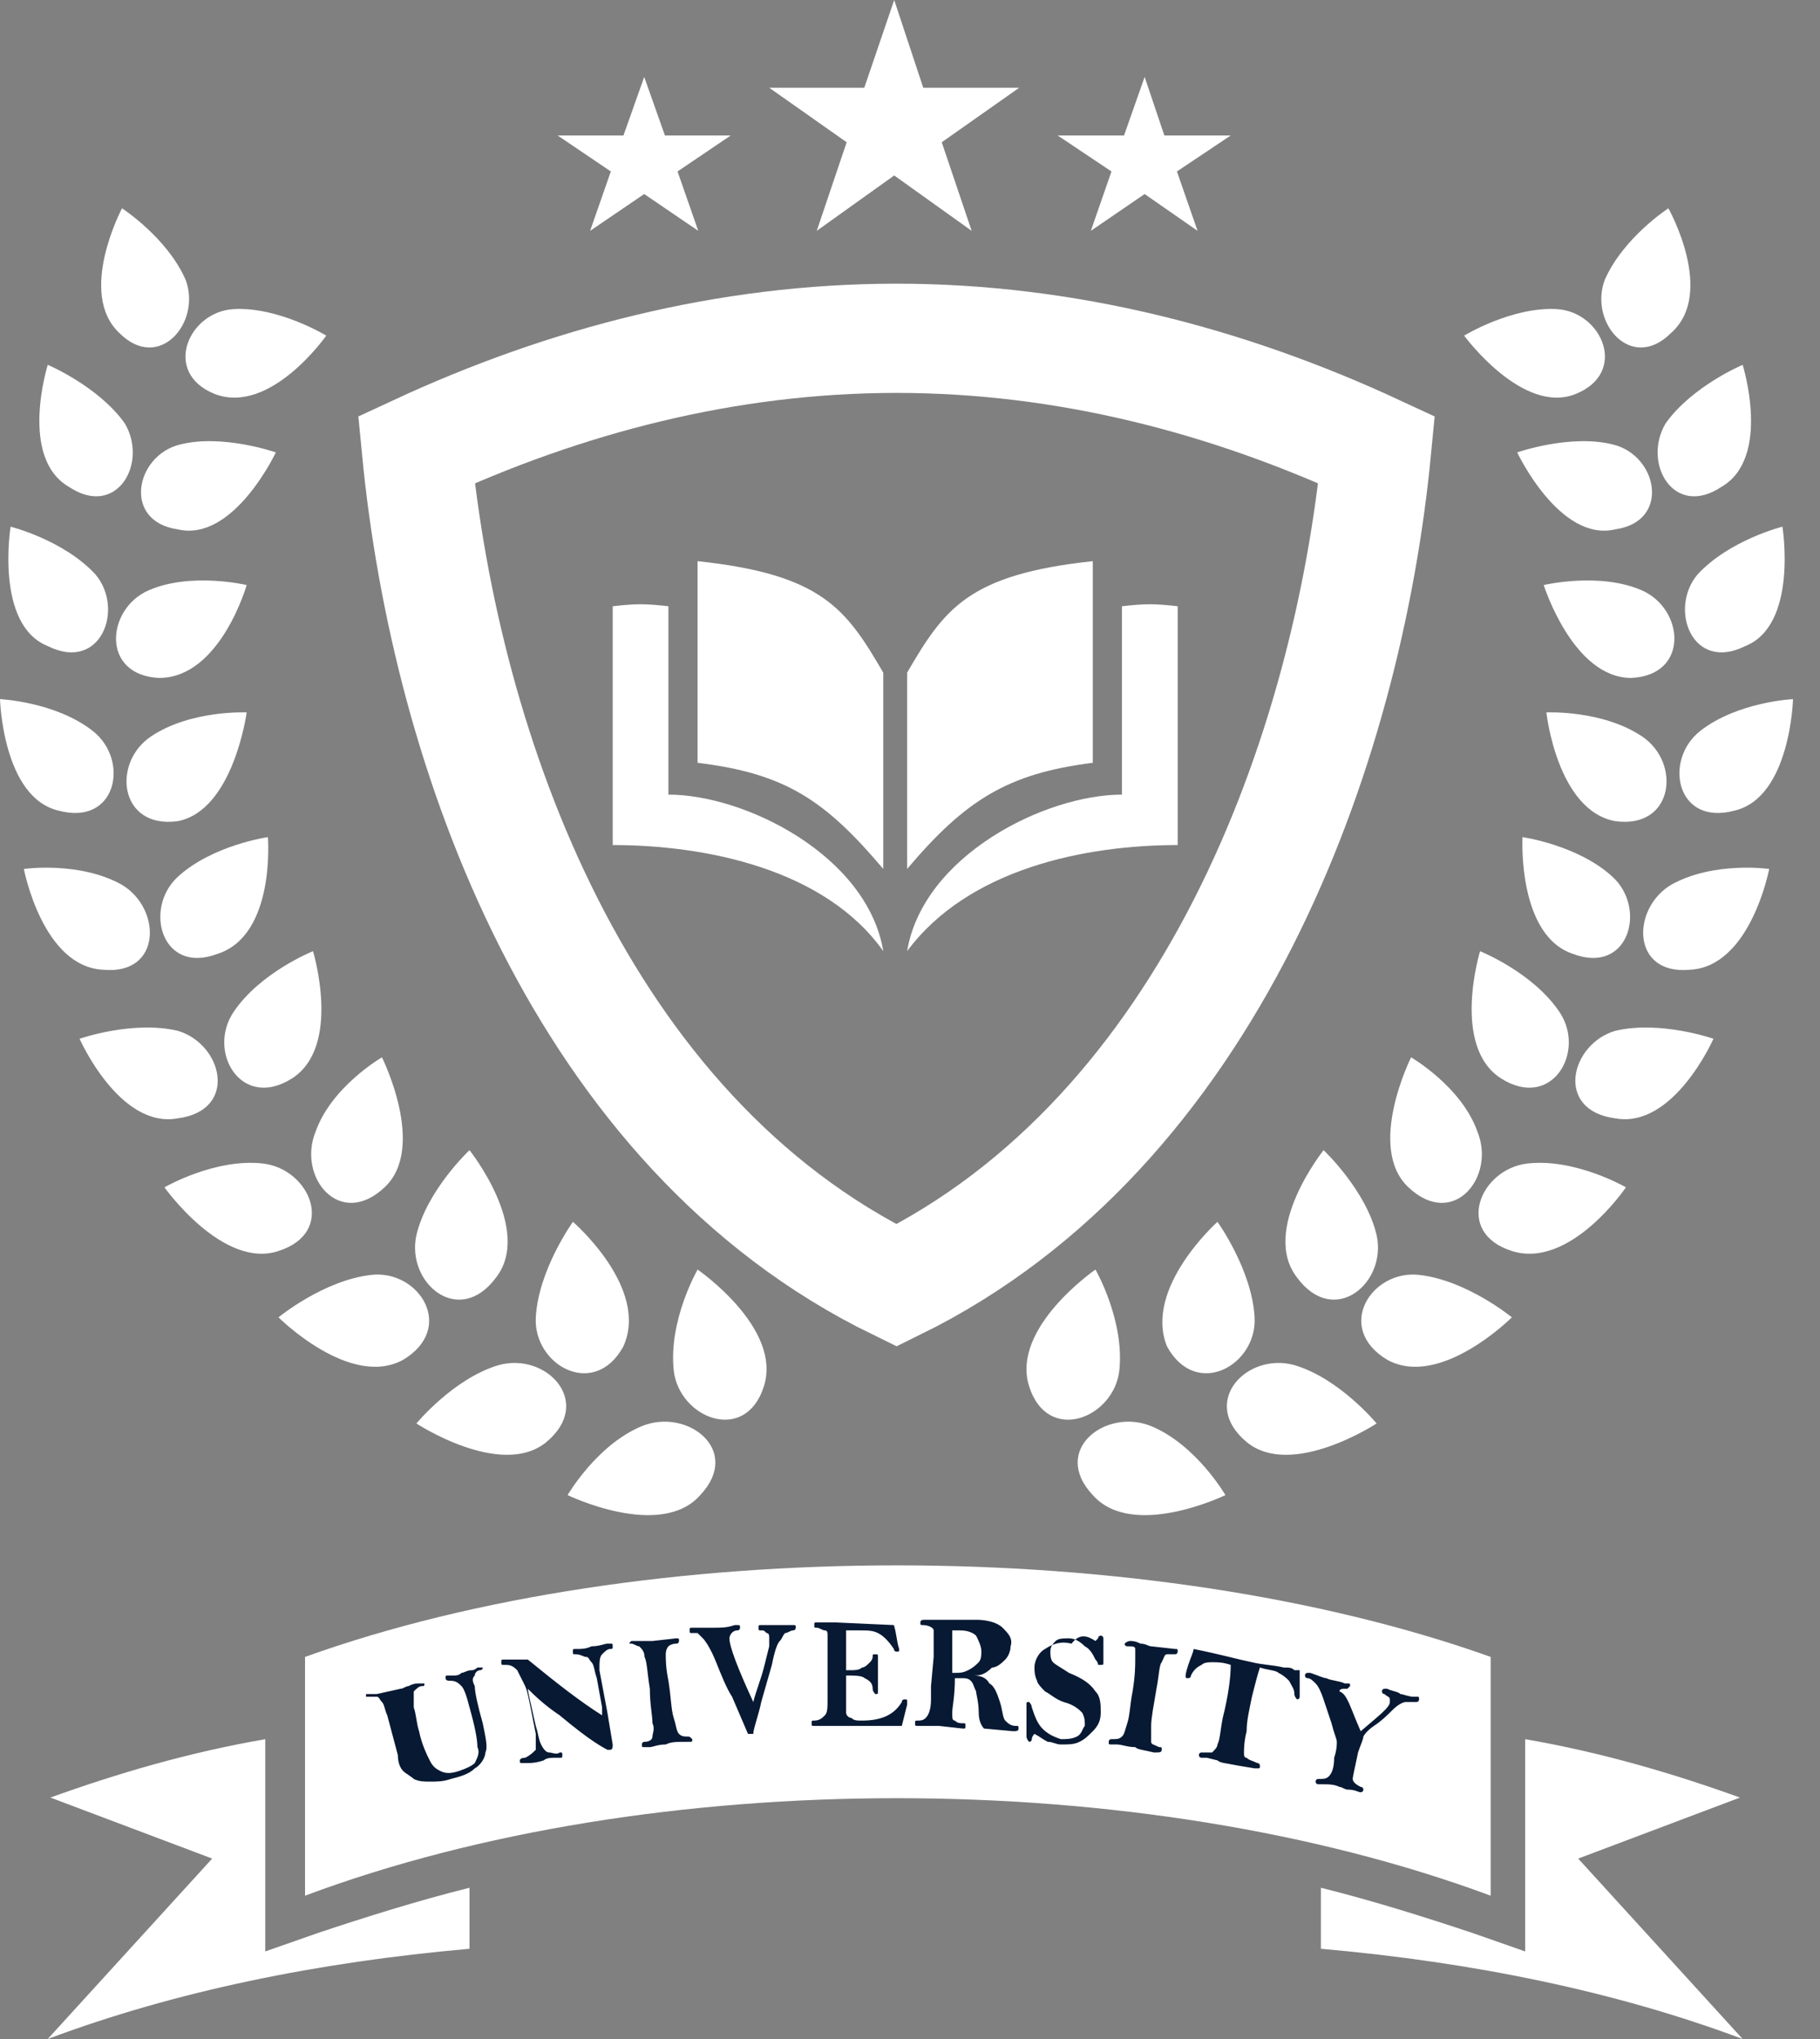
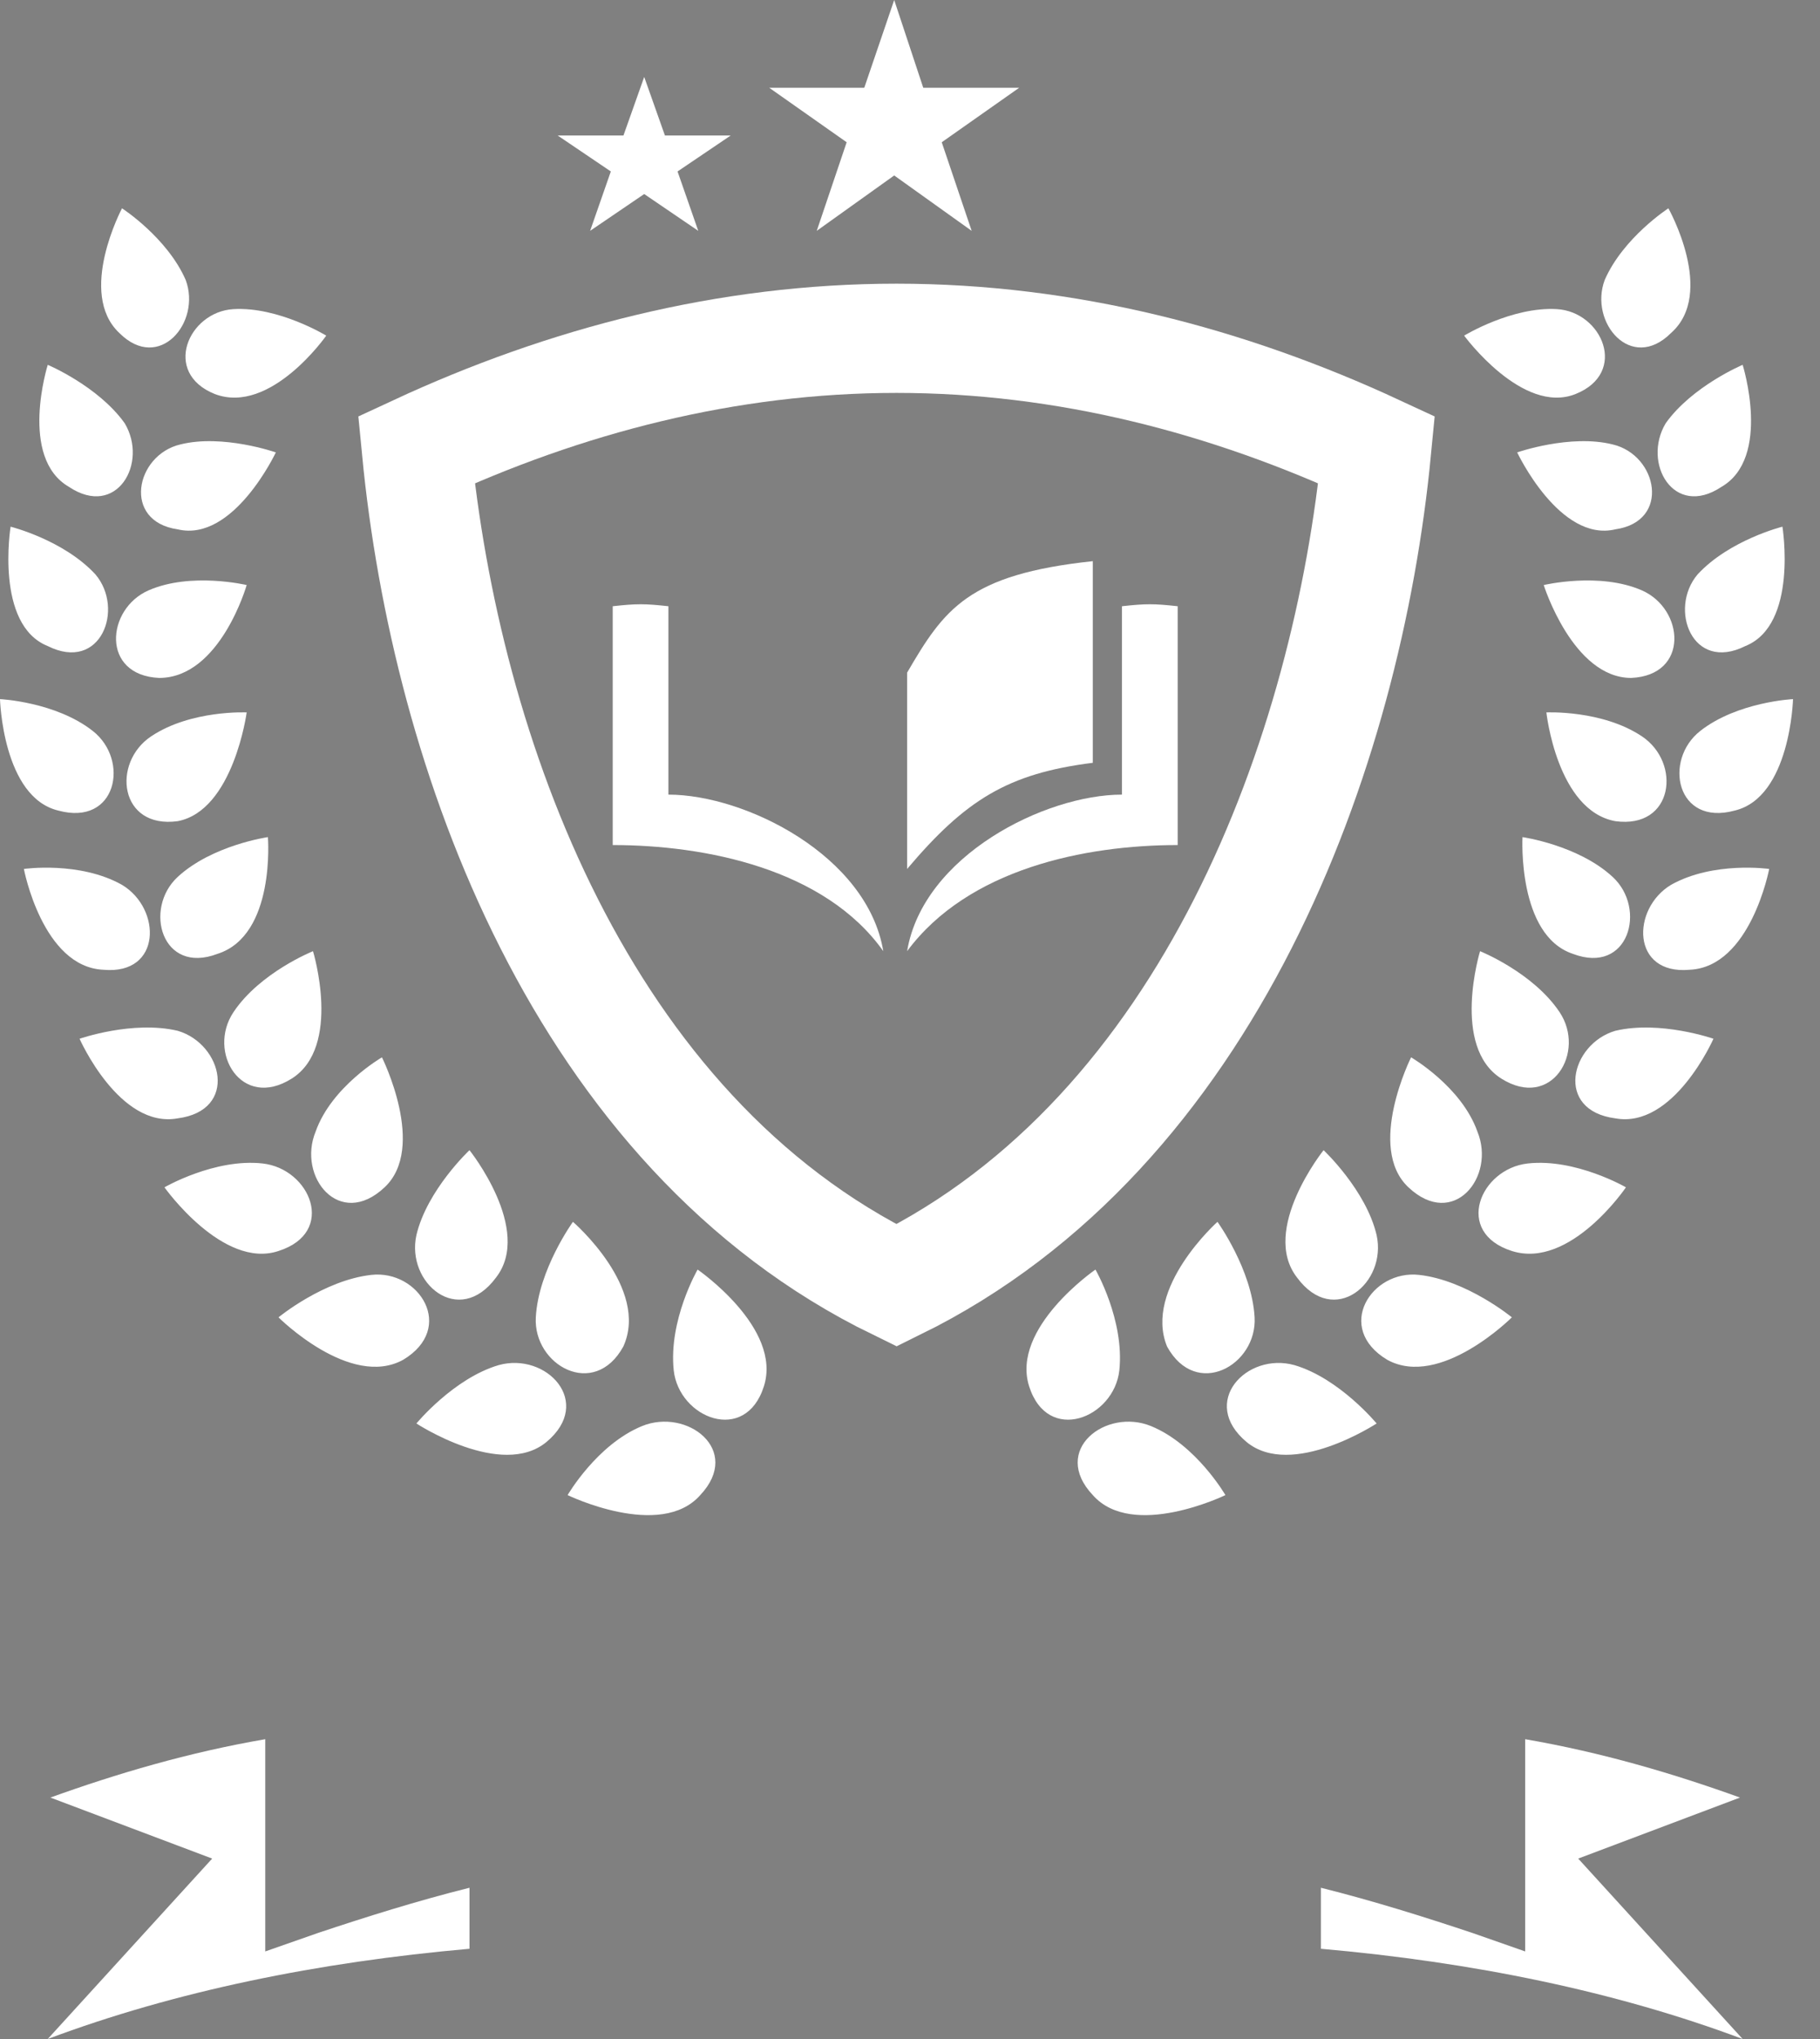
<svg xmlns="http://www.w3.org/2000/svg" width="50" height="56" viewBox="0 0 50 56" fill="none">
  <rect x="0" y="0" width="50" height="56" fill="#808080" stroke="none" />
  <path fill-rule="evenodd" clip-rule="evenodd" d="M33.665 41.062C33.665 41.062 32.864 39.678 31.625 39.168C30.386 38.658 28.856 39.824 30.022 41.062C31.115 42.301 33.665 41.062 33.665 41.062ZM30.095 34.868C30.095 34.868 30.896 36.253 30.751 37.637C30.605 38.949 28.783 39.678 28.273 38.075C27.763 36.471 30.095 34.868 30.095 34.868ZM40.224 9.218C40.224 9.218 41.535 8.417 42.774 8.49C44.013 8.563 44.742 10.239 43.284 10.822C41.827 11.405 40.224 9.218 40.224 9.218ZM45.835 5.721C45.835 5.721 44.596 6.522 44.086 7.688C43.648 8.854 44.814 10.239 45.907 9.146C47.146 8.052 45.835 5.721 45.835 5.721ZM41.681 12.425C41.681 12.425 43.139 11.915 44.304 12.206C45.543 12.498 45.907 14.319 44.377 14.538C42.847 14.902 41.681 12.425 41.681 12.425ZM47.875 10.02C47.875 10.02 46.49 10.603 45.762 11.623C45.106 12.716 45.98 14.246 47.292 13.372C48.676 12.57 47.875 10.02 47.875 10.02ZM42.41 16.068C42.41 16.068 43.94 15.704 45.106 16.214C46.272 16.724 46.418 18.546 44.814 18.619C43.211 18.619 42.41 16.068 42.41 16.068ZM48.968 14.465C48.968 14.465 47.511 14.829 46.636 15.777C45.835 16.724 46.49 18.473 47.948 17.744C49.405 17.161 48.968 14.465 48.968 14.465ZM42.483 19.566C42.483 19.566 44.013 19.493 45.106 20.222C46.199 20.95 45.98 22.772 44.377 22.553C42.774 22.262 42.483 19.566 42.483 19.566ZM49.259 19.201C49.259 19.201 47.729 19.274 46.709 20.076C45.689 20.878 46.053 22.699 47.656 22.262C49.187 21.898 49.259 19.201 49.259 19.201ZM41.827 22.991C41.827 22.991 43.357 23.209 44.304 24.084C45.252 24.958 44.742 26.78 43.211 26.197C41.681 25.687 41.827 22.991 41.827 22.991ZM48.604 23.865C48.604 23.865 47.073 23.646 45.907 24.302C44.814 24.958 44.814 26.78 46.417 26.634C48.093 26.561 48.604 23.865 48.604 23.865ZM40.661 26.124C40.661 26.124 42.118 26.707 42.847 27.8C43.576 28.893 42.628 30.496 41.244 29.622C39.859 28.747 40.661 26.124 40.661 26.124ZM47.073 28.529C47.073 28.529 45.616 28.019 44.377 28.31C43.139 28.674 42.701 30.496 44.377 30.715C45.98 31.006 47.073 28.529 47.073 28.529ZM38.766 29.039C38.766 29.039 40.151 29.84 40.588 31.079C41.098 32.318 39.932 33.775 38.693 32.609C37.528 31.516 38.766 29.039 38.766 29.039ZM44.669 32.609C44.669 32.609 43.284 31.808 41.972 31.954C40.661 32.099 39.932 33.848 41.535 34.358C43.138 34.868 44.669 32.609 44.669 32.609ZM36.362 31.589C36.362 31.589 37.528 32.682 37.819 33.921C38.111 35.233 36.653 36.471 35.633 35.087C34.613 33.775 36.362 31.589 36.362 31.589ZM41.535 36.18C41.535 36.18 40.297 35.16 38.985 35.014C37.673 34.868 36.653 36.471 38.111 37.346C39.568 38.148 41.535 36.18 41.535 36.18ZM33.447 33.557C33.447 33.557 34.394 34.868 34.467 36.18C34.54 37.492 32.864 38.439 32.062 36.982C31.407 35.379 33.447 33.557 33.447 33.557ZM37.819 39.095C37.819 39.095 36.799 37.856 35.56 37.492C34.248 37.127 32.937 38.512 34.248 39.605C35.487 40.625 37.819 39.095 37.819 39.095Z" fill="white" />
  <path fill-rule="evenodd" clip-rule="evenodd" d="M15.594 41.062C15.594 41.062 16.395 39.678 17.634 39.168C18.873 38.658 20.403 39.824 19.238 41.062C18.145 42.301 15.594 41.062 15.594 41.062ZM19.165 34.868C19.165 34.868 18.363 36.253 18.509 37.637C18.654 38.949 20.476 39.678 20.986 38.075C21.497 36.471 19.165 34.868 19.165 34.868ZM8.963 9.218C8.963 9.218 7.651 8.417 6.413 8.49C5.174 8.563 4.445 10.239 5.902 10.822C7.433 11.405 8.963 9.218 8.963 9.218ZM3.352 5.721C3.352 5.721 4.591 6.522 5.101 7.688C5.538 8.854 4.372 10.239 3.279 9.146C2.113 8.052 3.352 5.721 3.352 5.721ZM7.578 12.425C7.578 12.425 6.121 11.915 4.955 12.206C3.716 12.498 3.352 14.319 4.882 14.538C6.412 14.902 7.578 12.425 7.578 12.425ZM1.312 10.02C1.312 10.02 2.696 10.603 3.425 11.623C4.081 12.716 3.206 14.246 1.895 13.372C0.51 12.57 1.312 10.02 1.312 10.02ZM6.777 16.068C6.777 16.068 5.247 15.704 4.081 16.214C2.915 16.724 2.769 18.546 4.372 18.619C6.048 18.619 6.777 16.068 6.777 16.068ZM0.291 14.465C0.291 14.465 1.749 14.829 2.623 15.777C3.425 16.724 2.769 18.473 1.312 17.744C-0.146 17.161 0.291 14.465 0.291 14.465ZM6.777 19.566C6.777 19.566 5.247 19.493 4.154 20.222C3.06 20.95 3.279 22.772 4.882 22.553C6.412 22.262 6.777 19.566 6.777 19.566ZM0 19.201C0 19.201 1.53 19.274 2.55 20.076C3.571 20.878 3.206 22.699 1.603 22.262C0.073 21.898 0 19.201 0 19.201ZM7.36 22.991C7.36 22.991 5.83 23.209 4.882 24.084C3.935 24.958 4.445 26.78 5.975 26.197C7.578 25.687 7.36 22.991 7.36 22.991ZM0.656 23.865C0.656 23.865 2.186 23.646 3.352 24.302C4.445 24.958 4.445 26.78 2.842 26.634C1.166 26.561 0.656 23.865 0.656 23.865ZM8.599 26.124C8.599 26.124 7.141 26.707 6.413 27.8C5.684 28.893 6.631 30.496 8.016 29.622C9.4 28.747 8.599 26.124 8.599 26.124ZM2.186 28.529C2.186 28.529 3.643 28.019 4.882 28.31C6.121 28.674 6.558 30.496 4.882 30.715C3.279 31.006 2.186 28.529 2.186 28.529ZM10.493 29.039C10.493 29.039 9.109 29.84 8.671 31.079C8.161 32.318 9.327 33.775 10.566 32.609C11.732 31.516 10.493 29.039 10.493 29.039ZM4.518 32.609C4.518 32.609 5.902 31.808 7.214 31.954C8.526 32.099 9.254 33.848 7.651 34.358C6.121 34.868 4.518 32.609 4.518 32.609ZM12.898 31.589C12.898 31.589 11.732 32.682 11.44 33.921C11.149 35.233 12.606 36.471 13.627 35.087C14.647 33.775 12.898 31.589 12.898 31.589ZM7.651 36.18C7.651 36.18 8.89 35.16 10.202 35.014C11.513 34.868 12.534 36.471 11.076 37.346C9.619 38.148 7.651 36.18 7.651 36.18ZM15.74 33.557C15.74 33.557 14.792 34.868 14.72 36.18C14.647 37.492 16.323 38.439 17.124 36.982C17.853 35.379 15.74 33.557 15.74 33.557ZM11.44 39.095C11.44 39.095 12.461 37.856 13.7 37.492C15.011 37.127 16.323 38.512 15.011 39.605C13.772 40.625 11.44 39.095 11.44 39.095Z" fill="white" />
  <path d="M24.63 35.305C33.228 31.079 37.018 20.659 37.819 12.351C33.739 10.457 29.294 9.291 24.63 9.291C19.966 9.291 15.521 10.457 11.44 12.351C12.242 20.659 15.958 31.079 24.63 35.305Z" stroke="white" stroke-width="3" stroke-miterlimit="22.926" />
  <path fill-rule="evenodd" clip-rule="evenodd" d="M47.875 56C44.377 54.688 40.443 53.887 36.289 53.522V51.846C37.746 52.211 39.131 52.648 40.443 53.085L41.9 53.595V51.992V47.766C44.013 48.13 45.981 48.713 47.802 49.369L43.357 51.045L47.875 56Z" fill="white" />
  <path fill-rule="evenodd" clip-rule="evenodd" d="M1.311 56C4.809 54.688 8.744 53.887 12.898 53.522V51.846C11.44 52.211 10.056 52.648 8.744 53.085L7.287 53.595V51.992V47.766C5.173 48.13 3.206 48.713 1.384 49.369L5.829 51.045L1.311 56Z" fill="white" />
-   <path fill-rule="evenodd" clip-rule="evenodd" d="M8.38 45.506V52.064C17.926 48.494 31.334 48.494 40.952 52.064V45.506C31.552 42.154 17.707 42.154 8.38 45.506Z" fill="white" />
-   <path d="M10.347 46.527L11.003 46.381C11.076 46.381 11.149 46.308 11.222 46.308C11.367 46.235 11.44 46.235 11.513 46.235C11.586 46.235 11.659 46.235 11.659 46.235C11.659 46.308 11.659 46.308 11.586 46.308C11.513 46.308 11.44 46.381 11.367 46.454C11.367 46.527 11.367 46.672 11.367 46.891C11.44 47.11 11.44 47.328 11.513 47.547C11.586 47.911 11.732 48.203 11.805 48.348C11.877 48.494 11.95 48.567 12.096 48.64C12.242 48.713 12.387 48.713 12.606 48.64C12.825 48.567 12.97 48.494 13.043 48.421C13.116 48.276 13.189 48.13 13.116 47.984C13.116 47.766 13.043 47.401 12.898 46.891C12.825 46.6 12.752 46.381 12.679 46.308C12.606 46.235 12.533 46.162 12.387 46.162C12.315 46.162 12.242 46.162 12.242 46.09C12.242 46.017 12.242 46.017 12.315 46.017C12.315 46.017 12.387 46.017 12.46 46.017C12.533 46.017 12.606 46.017 12.679 45.944C12.752 45.944 12.825 45.871 12.97 45.871C13.043 45.871 13.116 45.798 13.116 45.798C13.189 45.798 13.189 45.798 13.262 45.798C13.262 45.798 13.262 45.871 13.189 45.871C13.116 45.871 13.043 45.944 13.043 46.017C12.97 46.089 12.97 46.162 13.043 46.308C13.043 46.454 13.116 46.818 13.262 47.328C13.335 47.693 13.408 47.984 13.335 48.13C13.335 48.276 13.189 48.494 13.043 48.567C12.898 48.713 12.679 48.786 12.387 48.858C12.169 48.931 12.023 48.931 11.805 48.931C11.659 48.931 11.513 48.931 11.367 48.858C11.294 48.786 11.149 48.713 11.076 48.64C11.003 48.567 10.93 48.421 10.93 48.203L10.639 47.11C10.566 46.964 10.566 46.818 10.493 46.745C10.42 46.672 10.42 46.6 10.347 46.6C10.274 46.6 10.274 46.6 10.129 46.6C10.056 46.6 10.056 46.6 10.056 46.6C10.056 46.6 10.056 46.6 10.056 46.527C10.274 46.527 10.347 46.527 10.347 46.527ZM14.501 45.579C15.302 46.235 15.958 46.745 16.541 47.11C16.541 47.037 16.541 46.964 16.541 46.891L16.395 46.09C16.322 45.871 16.322 45.725 16.25 45.652C16.177 45.579 16.177 45.507 16.104 45.507C16.031 45.507 15.958 45.434 15.812 45.434C15.739 45.434 15.739 45.434 15.739 45.361C15.739 45.288 15.739 45.288 15.812 45.288H15.885C15.958 45.288 16.104 45.288 16.25 45.215C16.468 45.215 16.614 45.142 16.687 45.142C16.76 45.142 16.76 45.142 16.76 45.142C16.832 45.142 16.832 45.142 16.832 45.215C16.832 45.288 16.832 45.288 16.76 45.288C16.687 45.288 16.614 45.361 16.541 45.434C16.468 45.507 16.468 45.652 16.468 45.871L16.687 47.037L16.832 47.911C16.832 47.984 16.832 48.057 16.76 48.057C16.76 48.057 16.76 48.057 16.687 48.057C16.687 48.057 16.541 47.984 16.322 47.838C16.104 47.693 15.812 47.474 15.375 47.11C14.938 46.818 14.646 46.527 14.501 46.381C14.501 46.454 14.573 46.745 14.719 47.401C14.792 47.62 14.792 47.766 14.865 47.911C14.938 48.057 15.011 48.13 15.084 48.13C15.156 48.13 15.302 48.203 15.375 48.13C15.448 48.13 15.448 48.13 15.448 48.203C15.448 48.276 15.448 48.276 15.375 48.276C15.375 48.276 15.302 48.276 15.229 48.276C15.156 48.276 15.011 48.276 14.938 48.348C14.719 48.421 14.573 48.421 14.501 48.421C14.428 48.421 14.428 48.421 14.355 48.421C14.282 48.421 14.282 48.421 14.282 48.348C14.282 48.348 14.282 48.276 14.428 48.276C14.574 48.203 14.646 48.13 14.719 48.057C14.719 47.984 14.719 47.838 14.719 47.62C14.573 46.891 14.501 46.454 14.428 46.308C14.355 46.162 14.282 46.017 14.209 45.871C14.063 45.725 13.991 45.725 13.845 45.725C13.772 45.725 13.772 45.725 13.772 45.652C13.772 45.579 13.772 45.579 13.845 45.579C13.845 45.579 13.845 45.579 13.918 45.579C13.918 45.579 13.991 45.579 14.063 45.579C14.209 45.579 14.355 45.579 14.501 45.579ZM17.343 45.069C17.416 45.069 17.488 45.069 17.634 45.069C17.78 45.069 17.853 45.069 17.925 45.069L18.581 44.996C18.654 44.996 18.654 44.996 18.654 45.069C18.654 45.069 18.654 45.142 18.581 45.142C18.436 45.142 18.363 45.215 18.363 45.215C18.363 45.215 18.29 45.288 18.29 45.434C18.29 45.579 18.29 45.798 18.363 46.162C18.436 46.6 18.436 46.964 18.509 47.182C18.581 47.401 18.581 47.547 18.654 47.62C18.727 47.693 18.8 47.693 18.873 47.693C18.946 47.693 18.946 47.693 19.018 47.765C19.018 47.838 19.018 47.838 18.946 47.838H18.873C18.581 47.838 18.436 47.838 18.29 47.911C18.071 47.911 17.925 47.984 17.853 47.984C17.78 47.984 17.78 47.984 17.707 47.984C17.634 47.984 17.634 47.984 17.634 47.911C17.634 47.911 17.634 47.838 17.707 47.838C17.853 47.838 17.925 47.766 17.925 47.693C17.925 47.62 17.998 47.474 17.925 47.328C17.925 47.11 17.853 46.818 17.853 46.381C17.78 45.944 17.78 45.652 17.707 45.507C17.707 45.361 17.634 45.288 17.561 45.215C17.488 45.215 17.416 45.142 17.343 45.142C17.27 45.142 17.27 45.142 17.343 45.069C17.27 45.069 17.27 45.069 17.343 45.069ZM20.695 47.62H20.549L20.112 46.6C19.966 46.381 19.82 46.017 19.674 45.652C19.529 45.288 19.383 45.069 19.31 44.996C19.237 44.924 19.237 44.923 19.164 44.851C19.164 44.851 19.091 44.851 19.018 44.851C18.946 44.851 18.946 44.851 18.946 44.778C18.946 44.705 18.946 44.705 19.018 44.705H19.602C19.82 44.705 19.966 44.705 20.184 44.632C20.257 44.632 20.257 44.632 20.257 44.632C20.33 44.632 20.33 44.632 20.33 44.705C20.33 44.705 20.33 44.778 20.257 44.778C20.112 44.778 20.039 44.924 20.039 44.996C20.039 45.215 20.257 45.798 20.695 46.745C20.767 46.454 20.913 46.09 20.986 45.798L21.132 45.215C21.132 45.142 21.132 45.069 21.132 44.996C21.132 44.924 21.132 44.851 21.059 44.851C20.986 44.778 20.986 44.778 20.913 44.778C20.84 44.778 20.84 44.778 20.84 44.705C20.84 44.632 20.84 44.632 20.913 44.632C20.986 44.632 20.986 44.632 21.059 44.632C21.205 44.632 21.277 44.632 21.35 44.632C21.423 44.632 21.569 44.632 21.642 44.632C21.715 44.632 21.715 44.632 21.788 44.632C21.86 44.632 21.86 44.632 21.86 44.705C21.86 44.705 21.86 44.778 21.788 44.778C21.715 44.778 21.642 44.851 21.569 44.851C21.496 44.923 21.496 44.996 21.423 45.069C21.35 45.142 21.277 45.361 21.205 45.725L20.913 46.745C20.84 47.11 20.695 47.474 20.695 47.62ZM24.557 44.632C24.629 44.851 24.63 45.069 24.702 45.288C24.702 45.361 24.702 45.361 24.63 45.361C24.63 45.361 24.557 45.361 24.557 45.288C24.411 45.069 24.265 44.923 24.119 44.851C23.974 44.778 23.828 44.778 23.609 44.778C23.464 44.778 23.391 44.778 23.245 44.778C23.245 44.996 23.245 45.288 23.245 45.579C23.245 45.652 23.245 45.725 23.245 45.871H23.391C23.464 45.871 23.609 45.871 23.682 45.798C23.755 45.798 23.828 45.725 23.901 45.652C23.974 45.579 23.974 45.507 23.974 45.507C23.974 45.434 23.974 45.434 24.047 45.434C24.119 45.434 24.119 45.434 24.119 45.507C24.119 45.579 24.119 45.871 24.119 46.308C24.119 46.381 24.119 46.454 24.119 46.454C24.119 46.527 24.119 46.527 24.047 46.527C24.047 46.527 23.974 46.454 23.974 46.381C23.974 46.235 23.901 46.162 23.755 46.09C23.682 46.017 23.464 46.017 23.245 46.017C23.245 46.235 23.245 46.381 23.245 46.454C23.245 46.745 23.245 46.964 23.245 47.037C23.245 47.11 23.318 47.182 23.391 47.182C23.464 47.255 23.536 47.255 23.682 47.255C24.192 47.255 24.557 47.11 24.775 46.745C24.775 46.672 24.848 46.672 24.848 46.672C24.921 46.672 24.921 46.672 24.921 46.745V46.818L24.775 47.401H23.974C23.755 47.401 23.536 47.401 23.391 47.401C23.172 47.401 23.026 47.401 22.953 47.401C22.808 47.401 22.662 47.401 22.443 47.401H22.37C22.298 47.401 22.298 47.401 22.298 47.328C22.298 47.255 22.298 47.255 22.37 47.255C22.516 47.255 22.589 47.182 22.662 47.11C22.735 47.037 22.735 46.891 22.735 46.672V45.579C22.735 45.215 22.735 44.996 22.735 44.923C22.735 44.851 22.735 44.778 22.662 44.778C22.589 44.778 22.516 44.705 22.443 44.705C22.371 44.705 22.37 44.705 22.37 44.632C22.37 44.559 22.371 44.559 22.443 44.559H22.953L24.557 44.632ZM26.743 46.017C26.961 46.017 27.107 46.09 27.18 46.235C27.326 46.308 27.398 46.527 27.471 46.745C27.544 46.964 27.544 47.182 27.617 47.255C27.69 47.328 27.763 47.401 27.909 47.401C27.982 47.401 27.982 47.401 27.982 47.474C27.982 47.547 27.909 47.547 27.836 47.547L27.034 47.474C26.961 47.401 26.888 47.255 26.888 47.037C26.888 46.745 26.816 46.527 26.816 46.454C26.743 46.308 26.743 46.235 26.67 46.162C26.597 46.09 26.524 46.09 26.378 46.09C26.378 46.09 26.305 46.09 26.233 46.09C26.233 46.6 26.16 46.891 26.16 47.037C26.16 47.182 26.16 47.255 26.233 47.255C26.305 47.328 26.378 47.328 26.451 47.328C26.524 47.328 26.524 47.328 26.524 47.401C26.524 47.474 26.524 47.474 26.451 47.474L25.795 47.401C25.723 47.401 25.577 47.401 25.431 47.401C25.285 47.401 25.212 47.401 25.212 47.401C25.14 47.401 25.14 47.401 25.14 47.328C25.14 47.255 25.14 47.255 25.212 47.255C25.285 47.255 25.358 47.255 25.431 47.182C25.504 47.11 25.577 46.964 25.577 46.672V46.308L25.65 45.507C25.65 45.142 25.65 44.851 25.65 44.778C25.65 44.705 25.504 44.632 25.358 44.632C25.285 44.632 25.285 44.632 25.285 44.559C25.285 44.486 25.358 44.486 25.431 44.486C25.868 44.486 26.16 44.486 26.451 44.486C26.597 44.486 26.67 44.486 26.816 44.486C27.107 44.486 27.398 44.559 27.544 44.705C27.69 44.851 27.836 44.996 27.763 45.215C27.763 45.361 27.69 45.507 27.617 45.579C27.544 45.652 27.398 45.798 27.253 45.798C27.034 46.017 26.888 46.017 26.743 46.017ZM26.16 45.944C26.233 45.944 26.233 45.944 26.233 45.944C26.378 45.944 26.451 45.944 26.597 45.871C26.743 45.798 26.816 45.725 26.888 45.652C26.961 45.579 26.961 45.434 26.961 45.361C26.961 45.215 26.889 45.069 26.816 44.923C26.743 44.851 26.597 44.778 26.378 44.778C26.305 44.778 26.233 44.778 26.16 44.778V45.944ZM30.095 45.069L30.168 44.996C30.168 44.924 30.24 44.923 30.24 44.923C30.313 44.923 30.313 44.996 30.313 44.996V45.579V45.652C30.313 45.725 30.313 45.725 30.24 45.725H30.168C30.168 45.725 30.168 45.652 30.095 45.579C30.022 45.434 29.949 45.288 29.803 45.215C29.657 45.069 29.512 44.996 29.366 44.996C29.22 44.996 29.075 44.996 29.002 45.069C28.929 45.142 28.856 45.215 28.856 45.361C28.856 45.434 28.856 45.579 28.929 45.652C29.002 45.725 29.147 45.798 29.366 45.944C29.73 46.09 29.949 46.235 30.095 46.454C30.24 46.6 30.24 46.818 30.24 47.037C30.24 47.255 30.168 47.401 30.022 47.547C29.876 47.693 29.803 47.765 29.657 47.838C29.512 47.911 29.366 47.911 29.147 47.911C29.002 47.911 28.929 47.838 28.783 47.838C28.637 47.765 28.564 47.693 28.419 47.62C28.419 47.62 28.346 47.693 28.346 47.765C28.346 47.838 28.273 47.838 28.273 47.838C28.273 47.838 28.2 47.766 28.2 47.693V46.891V46.818C28.2 46.745 28.2 46.745 28.273 46.745C28.273 46.745 28.346 46.818 28.346 46.891C28.419 47.11 28.492 47.328 28.637 47.474C28.783 47.62 28.929 47.693 29.147 47.765C29.293 47.765 29.439 47.766 29.585 47.693C29.73 47.62 29.73 47.474 29.803 47.401C29.803 47.255 29.803 47.182 29.73 47.037C29.657 46.964 29.512 46.818 29.22 46.745C29.002 46.672 28.856 46.527 28.71 46.454C28.637 46.381 28.491 46.235 28.491 46.162C28.419 46.017 28.419 45.871 28.419 45.798C28.419 45.579 28.564 45.361 28.71 45.288C28.929 45.142 29.147 45.069 29.439 45.142C29.657 44.851 29.876 44.924 30.095 45.069ZM31.042 45.069C31.115 45.069 31.188 45.069 31.333 45.142C31.479 45.142 31.552 45.215 31.625 45.215L32.281 45.288C32.354 45.288 32.354 45.288 32.354 45.361C32.354 45.361 32.354 45.434 32.281 45.434C32.135 45.434 32.062 45.434 32.062 45.434C31.989 45.434 31.989 45.507 31.916 45.652C31.844 45.725 31.843 46.017 31.771 46.381C31.698 46.818 31.625 47.182 31.625 47.401C31.625 47.62 31.625 47.765 31.625 47.838C31.625 47.911 31.698 47.911 31.843 47.984C31.916 47.984 31.916 47.984 31.916 48.057C31.916 48.13 31.843 48.13 31.771 48.13H31.698C31.406 48.057 31.261 48.057 31.188 47.984C30.969 47.984 30.823 47.911 30.678 47.911C30.605 47.911 30.605 47.911 30.532 47.911C30.459 47.911 30.459 47.911 30.459 47.838C30.459 47.838 30.459 47.765 30.532 47.765C30.678 47.765 30.75 47.766 30.823 47.693C30.896 47.62 30.896 47.547 30.969 47.328C31.042 47.11 31.042 46.818 31.115 46.454C31.188 46.017 31.188 45.725 31.188 45.579C31.188 45.434 31.188 45.361 31.188 45.288C31.188 45.215 31.115 45.215 30.969 45.215C30.896 45.215 30.896 45.142 30.896 45.142C30.969 45.069 31.042 45.069 31.042 45.069ZM32.791 45.288C33.52 45.434 34.03 45.579 34.394 45.652C34.685 45.725 34.977 45.725 35.268 45.798C35.414 45.798 35.487 45.798 35.56 45.871C35.56 45.871 35.633 45.871 35.706 45.871C35.706 45.944 35.706 46.017 35.706 46.235V46.6C35.706 46.672 35.633 46.672 35.633 46.672C35.633 46.672 35.56 46.6 35.56 46.527C35.56 46.381 35.487 46.308 35.414 46.162C35.341 46.09 35.268 46.017 35.123 45.944C35.05 45.871 34.831 45.871 34.613 45.798C34.54 46.017 34.467 46.308 34.394 46.6C34.321 46.964 34.248 47.255 34.248 47.547C34.175 47.838 34.175 48.057 34.175 48.13C34.175 48.203 34.175 48.276 34.248 48.276C34.321 48.349 34.394 48.348 34.54 48.421C34.613 48.421 34.613 48.494 34.613 48.494C34.613 48.567 34.613 48.567 34.54 48.567H34.467L34.03 48.494C33.665 48.421 33.52 48.421 33.447 48.348L33.155 48.276C33.155 48.276 33.082 48.276 33.01 48.276C33.01 48.276 32.937 48.276 32.937 48.203C32.937 48.13 33.01 48.13 33.01 48.13C33.155 48.13 33.228 48.13 33.301 48.13C33.374 48.057 33.447 47.984 33.447 47.911C33.52 47.766 33.52 47.547 33.592 47.182C33.738 46.6 33.811 46.09 33.811 45.725C33.592 45.652 33.447 45.652 33.301 45.652C33.228 45.652 33.082 45.652 33.01 45.725C32.864 45.798 32.791 45.871 32.718 46.017C32.718 46.089 32.645 46.09 32.645 46.09C32.572 46.09 32.572 46.089 32.572 46.017C32.572 46.017 32.572 45.944 32.645 45.725C32.718 45.507 32.791 45.361 32.791 45.288ZM37.382 47.547C37.892 47.11 38.183 46.891 38.183 46.745V46.672C38.183 46.599 38.11 46.6 38.037 46.527C37.965 46.527 37.965 46.454 37.965 46.454C37.965 46.381 38.037 46.381 38.037 46.381C38.037 46.381 38.038 46.381 38.11 46.381C38.256 46.454 38.402 46.454 38.475 46.527C38.547 46.527 38.693 46.6 38.839 46.6H38.912C38.985 46.6 38.985 46.599 38.985 46.672C38.985 46.672 38.985 46.745 38.912 46.745C38.839 46.745 38.693 46.745 38.62 46.745C38.547 46.745 38.402 46.818 38.256 46.964C38.11 47.11 37.965 47.255 37.746 47.401C37.527 47.547 37.455 47.693 37.455 47.693C37.455 47.766 37.382 47.911 37.309 48.13C37.236 48.494 37.163 48.786 37.163 48.858C37.163 48.931 37.236 49.004 37.382 49.077C37.455 49.077 37.455 49.15 37.455 49.15C37.455 49.223 37.382 49.223 37.382 49.223C37.309 49.223 37.236 49.15 37.017 49.15C36.944 49.15 36.871 49.077 36.799 49.077C36.653 49.004 36.507 49.004 36.289 49.004C36.216 49.004 36.216 49.004 36.216 49.004C36.143 49.004 36.143 48.931 36.143 48.931C36.143 48.931 36.143 48.858 36.216 48.858C36.361 48.858 36.434 48.858 36.507 48.786C36.58 48.713 36.653 48.567 36.653 48.276C36.726 48.057 36.726 47.911 36.726 47.838C36.726 47.765 36.653 47.62 36.58 47.328C36.507 47.11 36.434 46.891 36.361 46.672C36.289 46.454 36.216 46.308 36.143 46.235C36.07 46.162 35.997 46.09 35.924 46.09C35.851 46.09 35.851 46.017 35.851 46.017C35.851 45.944 35.924 45.944 35.924 45.944H35.997C36.216 46.017 36.361 46.09 36.434 46.09C36.58 46.162 36.799 46.162 36.944 46.235C37.017 46.235 37.017 46.235 37.017 46.235C37.09 46.235 37.09 46.235 37.09 46.308L37.017 46.381C36.871 46.381 36.799 46.381 36.799 46.454C37.017 46.527 37.09 46.891 37.382 47.547Z" fill="#081933" />
  <path fill-rule="evenodd" clip-rule="evenodd" d="M24.566 0L25.364 2.41H28L25.872 3.907L26.694 6.34L24.566 4.819L22.438 6.34L23.26 3.907L21.132 2.41H23.744L24.566 0Z" fill="white" />
-   <path fill-rule="evenodd" clip-rule="evenodd" d="M31.446 2.113L31.988 3.721H33.811L32.333 4.709L32.9 6.34L31.446 5.329L29.968 6.34L30.535 4.709L29.057 3.721H30.88L31.446 2.113Z" fill="white" />
  <path fill-rule="evenodd" clip-rule="evenodd" d="M17.698 2.113L18.267 3.721H20.075L18.614 4.709L19.183 6.34L17.698 5.329L16.212 6.34L16.781 4.709L15.32 3.721H17.128L17.698 2.113Z" fill="white" />
  <path fill-rule="evenodd" clip-rule="evenodd" d="M24.266 26.123C23.828 23.5 20.477 21.824 18.363 21.824V16.65C17.707 16.578 17.489 16.578 16.833 16.65V23.209C19.383 23.209 22.663 23.864 24.266 26.123Z" fill="white" />
  <path fill-rule="evenodd" clip-rule="evenodd" d="M24.921 26.123C25.358 23.5 28.71 21.824 30.823 21.824V16.65C31.479 16.578 31.698 16.578 32.354 16.65V23.209C29.803 23.209 26.597 23.864 24.921 26.123Z" fill="white" />
-   <path fill-rule="evenodd" clip-rule="evenodd" d="M24.265 23.865V18.473C23.245 16.724 22.589 15.777 19.164 15.412V20.95C21.569 21.242 22.662 21.97 24.265 23.865Z" fill="white" />
  <path fill-rule="evenodd" clip-rule="evenodd" d="M24.921 23.865V18.473C25.941 16.724 26.597 15.777 30.022 15.412V20.95C27.69 21.242 26.524 21.97 24.921 23.865Z" fill="white" />
</svg>